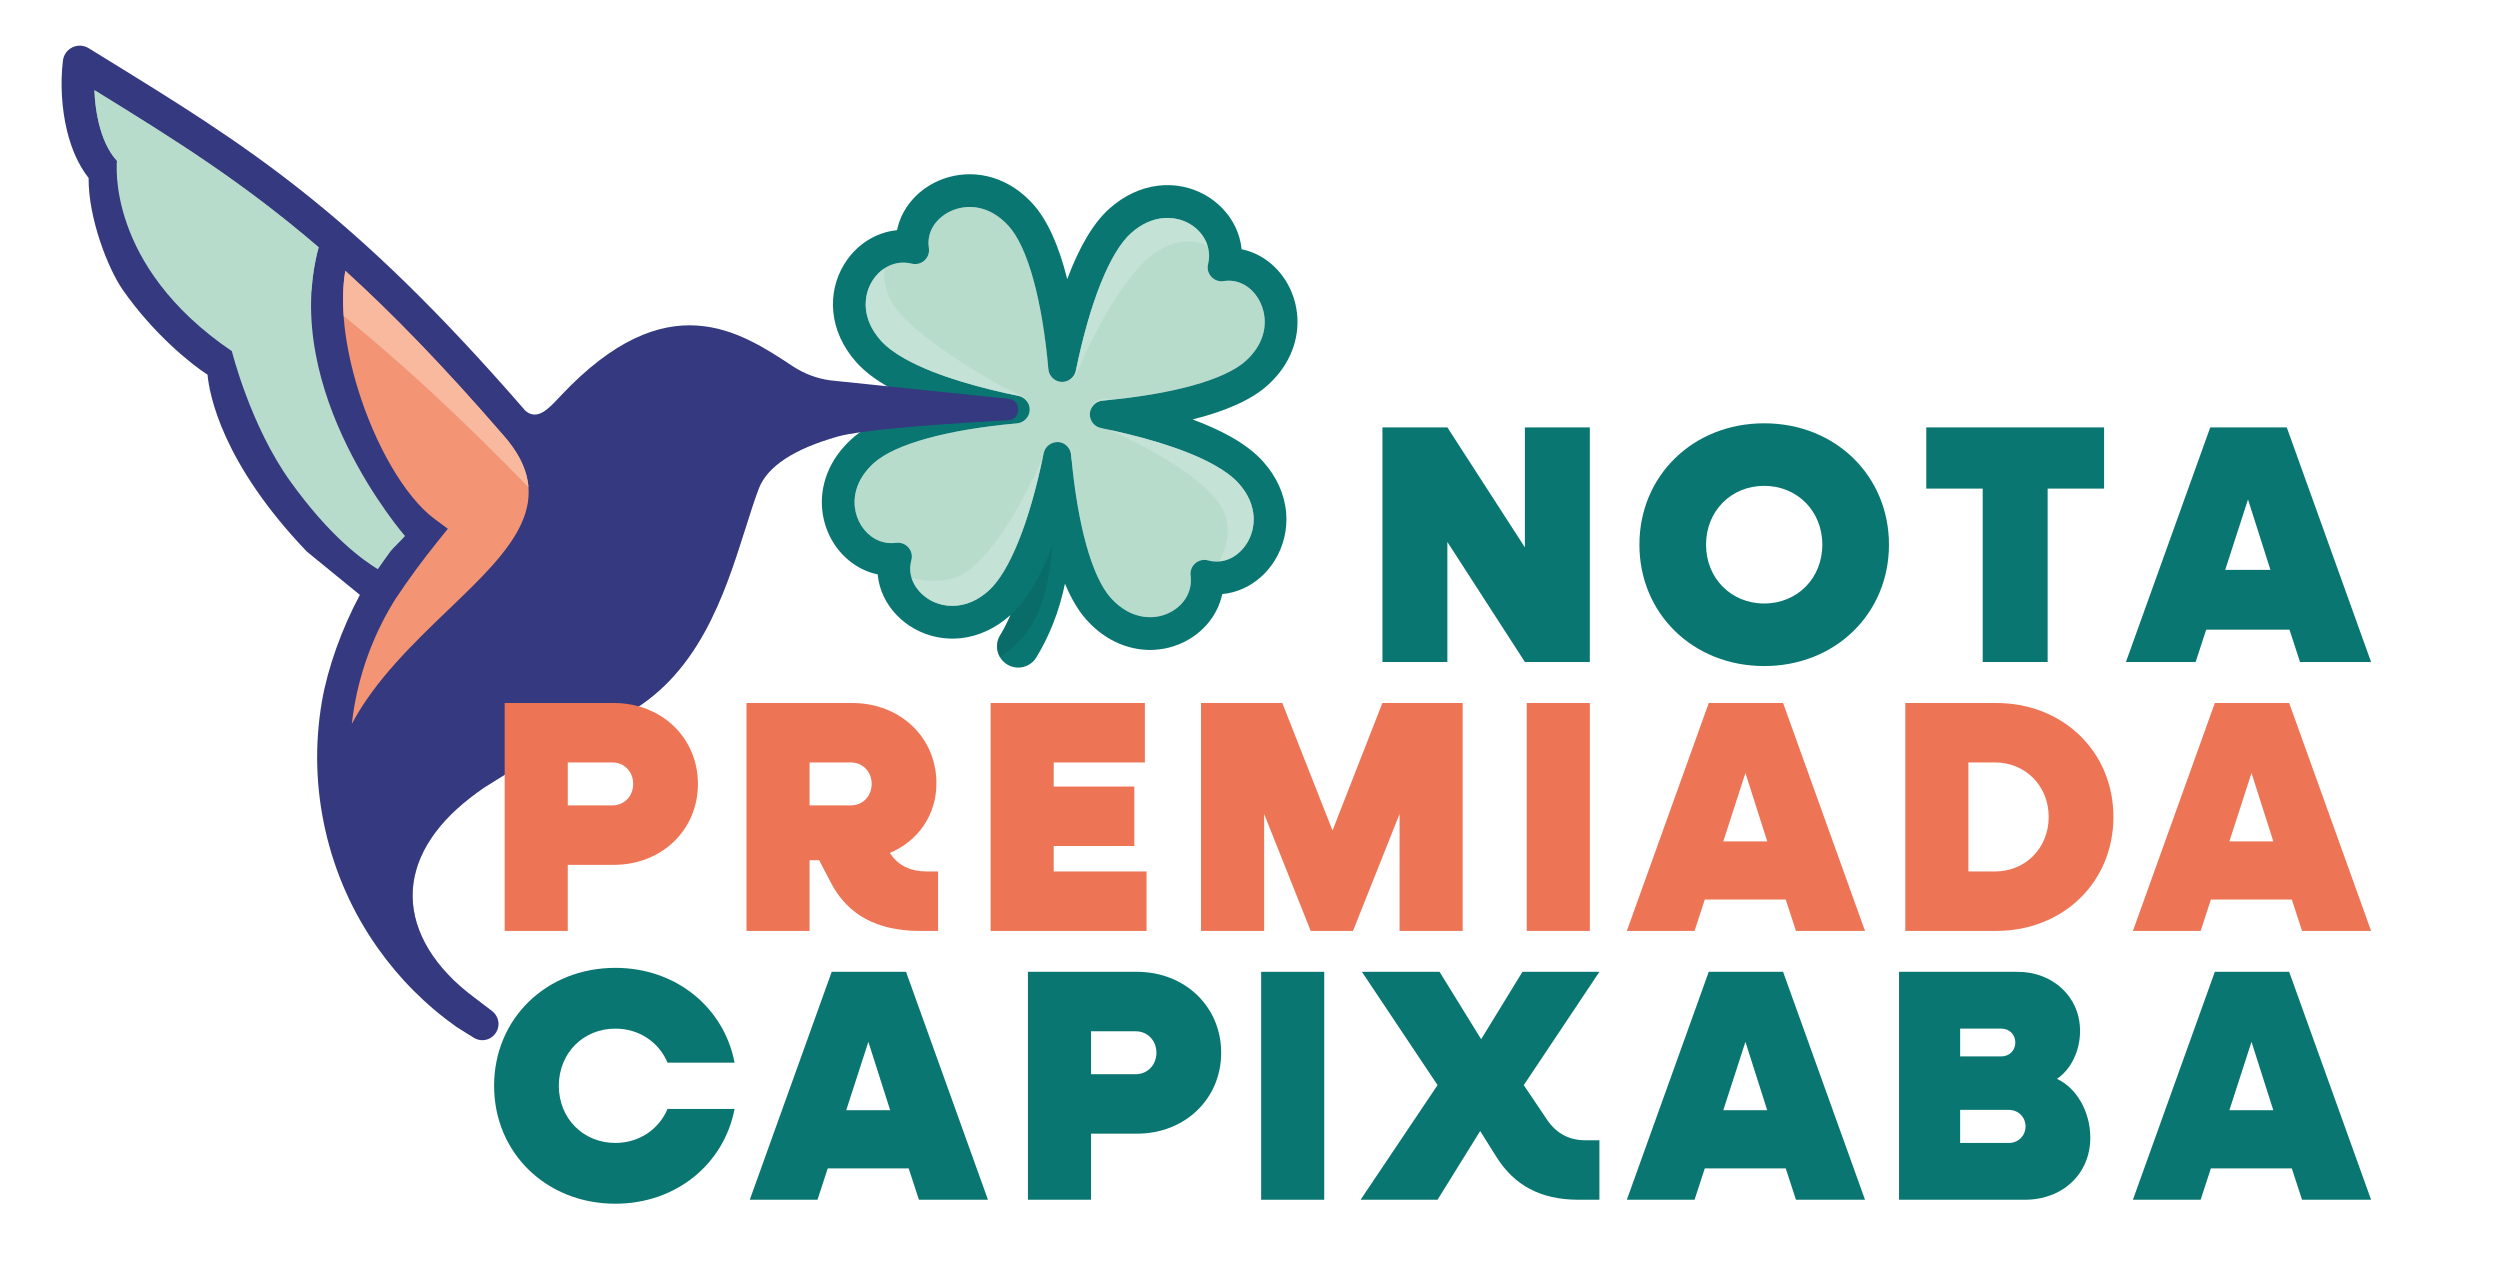
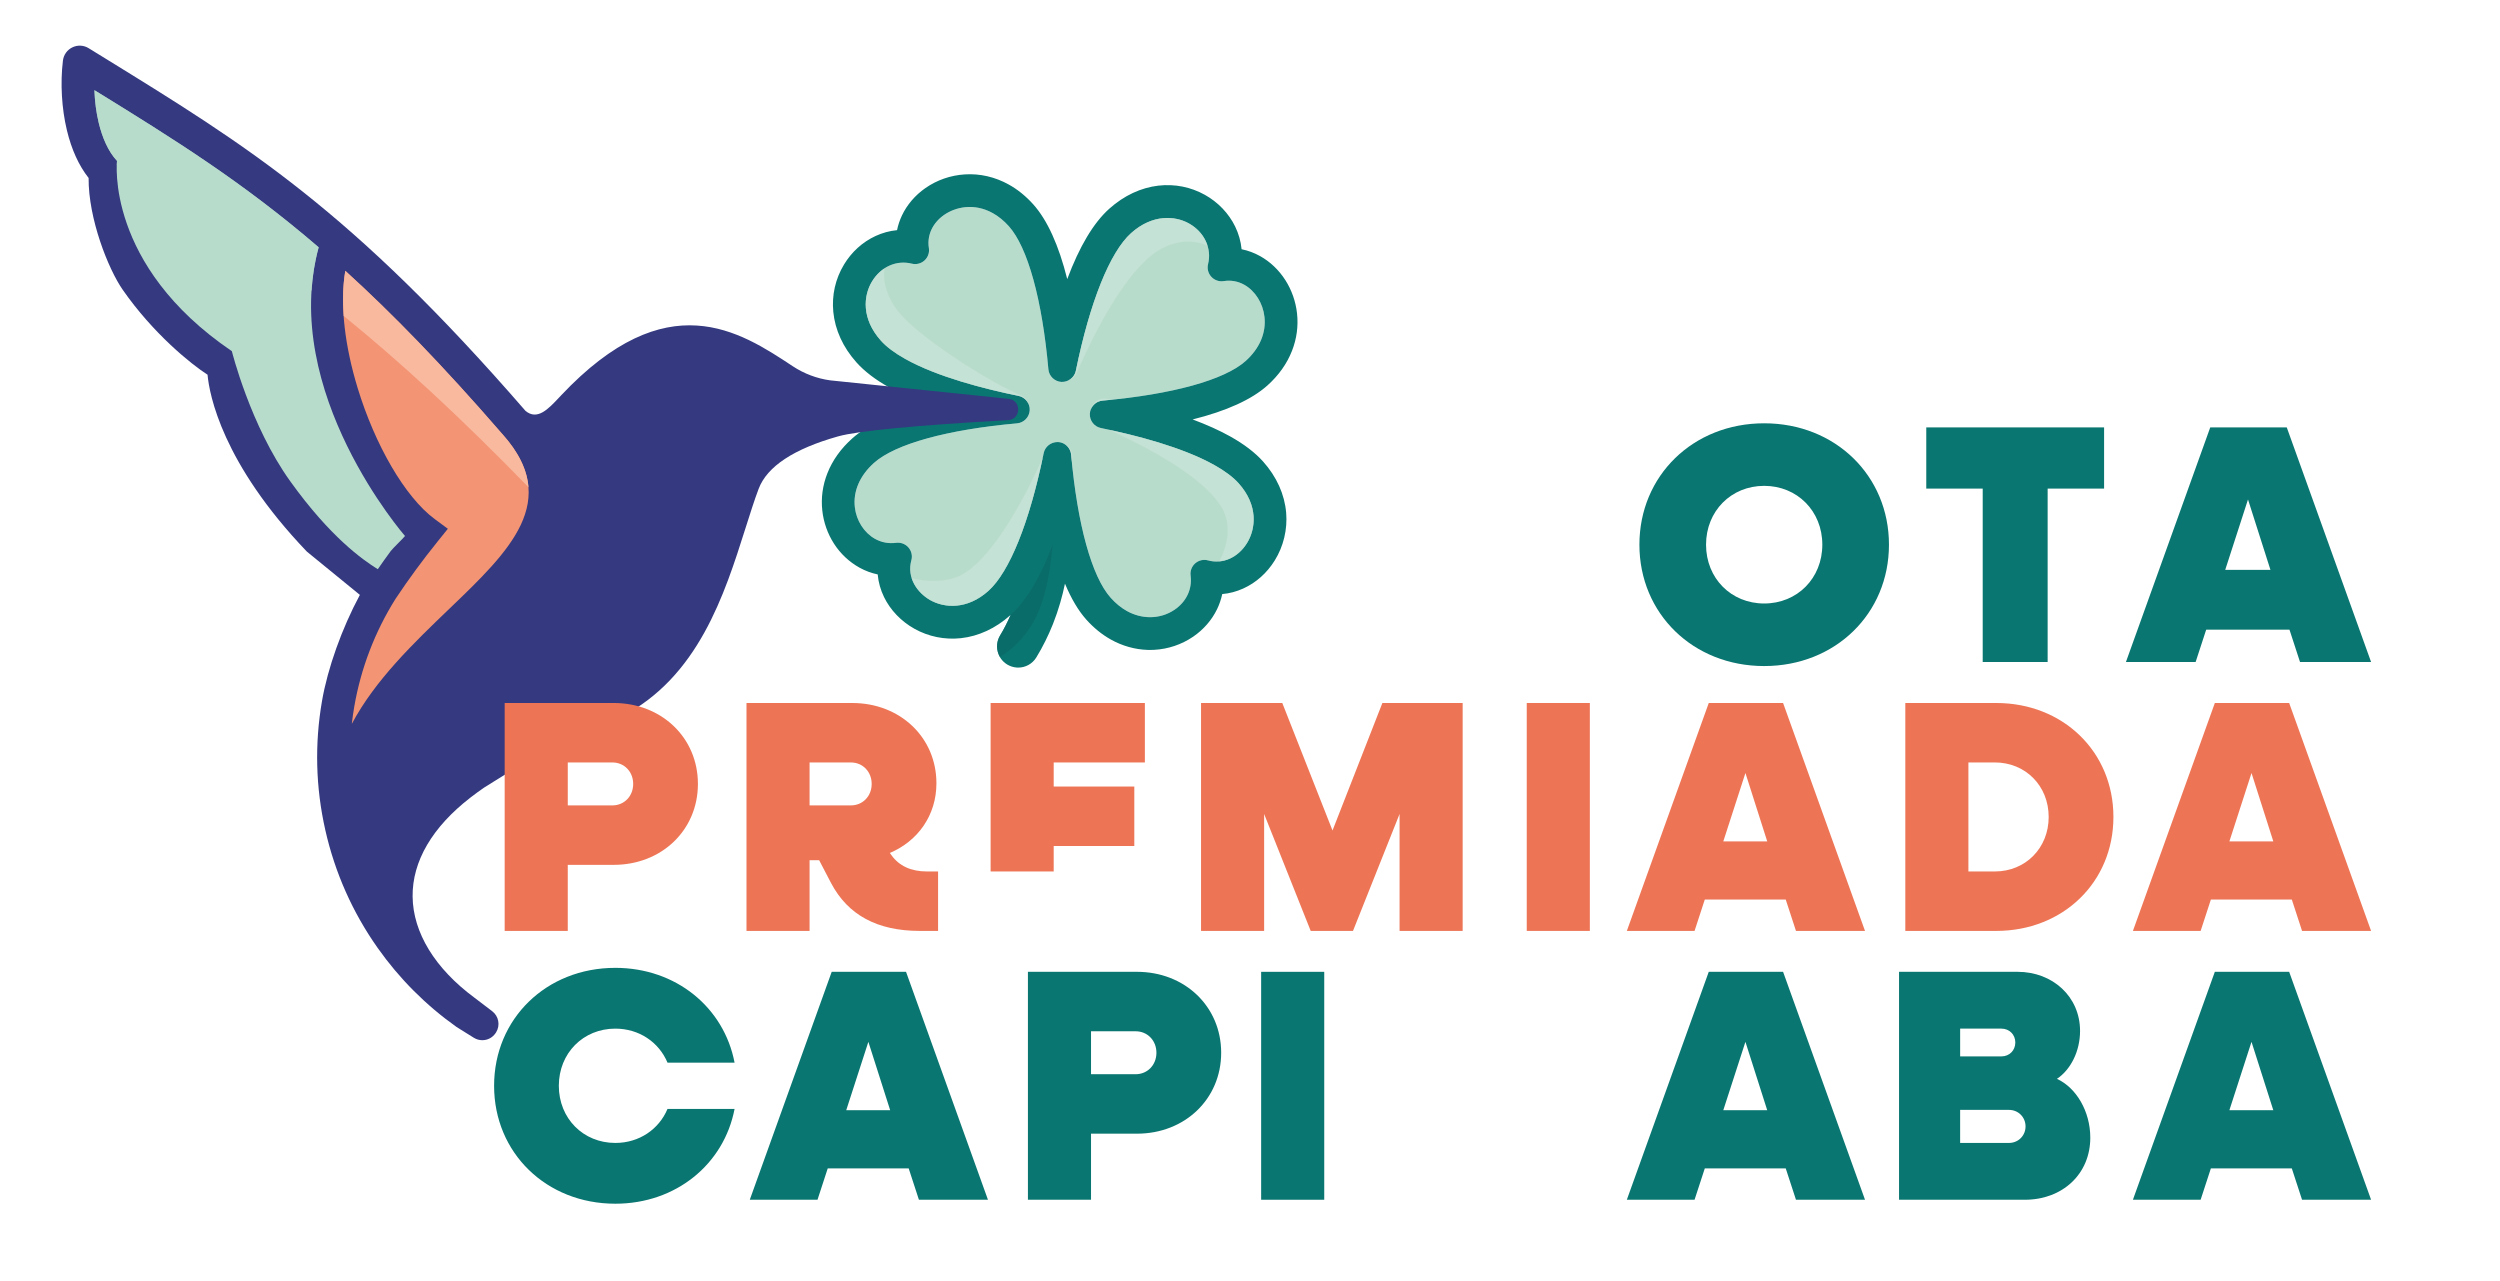
<svg xmlns="http://www.w3.org/2000/svg" version="1.1" id="Camada_1" x="0px" y="0px" viewBox="0 0 279 143" style="enable-background:new 0 0 279 143;" xml:space="preserve">
  <style type="text/css">
	.st0{fill:#B8DCCC;}
	.st1{fill:#0A7671;}
	.st2{opacity:0.56;}
	.st3{fill:#CDE6DB;}
	.st4{fill:#343980;}
	.st5{opacity:0.45;}
	.st6{fill:#F39574;}
	.st7{fill:#F8B99F;}
	.st8{opacity:0.74;fill:#B8DCCC;}
	.st9{opacity:0.65;fill:#0A6864;}
	.st10{fill:#ED7556;}
</style>
  <g>
    <g>
      <path class="st0" d="M135.506,51.893c-3.597-2.009-8.86-3.351-12.643-4.123c-0.748-0.151-1.28-0.842-1.237-1.604    c0.042-0.763,0.649-1.39,1.41-1.457c7.788-0.695,13.608-2.304,15.968-4.412c1.561-1.395,2.312-3.145,2.115-4.928    c-0.168-1.531-1.035-2.907-2.26-3.592c-0.704-0.393-1.497-0.534-2.286-0.406c-0.516,0.086-1.034-0.099-1.387-0.483    s-0.488-0.917-0.361-1.424c0.438-1.749-0.419-3.568-2.134-4.525c-1.562-0.873-4.078-1.049-6.453,1.072    c-2.361,2.11-4.61,7.714-6.172,15.374c-0.152,0.75-0.839,1.265-1.605,1.238c-0.763-0.043-1.389-0.649-1.457-1.41    c-0.695-7.787-2.303-13.607-4.413-15.968c-0.544-0.609-1.143-1.099-1.778-1.453c-2.118-1.184-4.205-0.674-5.451,0.196    c-1.287,0.899-1.92,2.278-1.696,3.688c0.082,0.517-0.099,1.035-0.483,1.388c-0.386,0.352-0.921,0.485-1.423,0.36    c-1.714-0.431-3.455,0.353-4.443,1.991c-0.957,1.582-1.199,4.146,0.99,6.595c0.62,0.694,1.539,1.385,2.731,2.051    c3.601,2.011,8.863,3.352,12.643,4.121c0.749,0.153,1.281,0.844,1.238,1.605c-0.042,0.763-0.648,1.39-1.409,1.458    c-7.788,0.694-13.608,2.302-15.969,4.412c-1.576,1.409-2.335,3.16-2.14,4.931c0.165,1.503,1.029,2.861,2.255,3.546    c0.716,0.4,1.53,0.555,2.355,0.442c0.515-0.065,1.031,0.125,1.374,0.519s0.465,0.929,0.325,1.432    c-0.538,1.944,0.666,3.631,2.118,4.451c1.583,0.886,4.116,1.079,6.479-1.035c2.36-2.109,4.61-7.713,6.172-15.374    c0.145-0.714,0.792-1.239,1.551-1.239c0.018,0,0.036,0.001,0.054,0.001c0.234,0.014,0.466,0.081,0.669,0.194    c0.448,0.25,0.743,0.705,0.788,1.216c0.695,7.788,2.304,13.608,4.413,15.968c0.555,0.622,1.164,1.119,1.808,1.479    c0.823,0.46,1.716,0.688,2.593,0.688c0.968,0,1.917-0.278,2.731-0.833c1.318-0.896,1.987-2.317,1.788-3.803    c-0.069-0.519,0.125-1.032,0.518-1.375c0.394-0.344,0.931-0.463,1.432-0.325c1.628,0.451,3.33-0.303,4.334-1.918    c1.001-1.612,1.286-4.213-0.918-6.679C137.615,53.247,136.696,52.557,135.506,51.893z" />
      <path class="st1" d="M144.189,39.146c0.528-1.351,0.716-2.757,0.559-4.179c-0.145-1.321-0.598-2.606-1.308-3.714    c-0.719-1.122-1.688-2.044-2.802-2.666c-0.658-0.367-1.355-0.627-2.076-0.773c-0.083-0.874-0.325-1.726-0.72-2.538    c-0.708-1.457-1.905-2.71-3.371-3.528c-1.58-0.881-3.371-1.239-5.186-1.031c-1.956,0.224-3.851,1.112-5.482,2.57    c-1.759,1.572-3.337,4.213-4.699,7.862c-0.946-3.779-2.218-6.58-3.789-8.339c-0.816-0.912-1.732-1.655-2.721-2.207    c-1.529-0.854-3.237-1.251-4.932-1.139c-1.586,0.102-3.105,0.631-4.392,1.53c-1.143,0.798-2.048,1.857-2.617,3.062    c-0.246,0.522-0.429,1.069-0.542,1.629c-0.827,0.079-1.636,0.3-2.408,0.658c-1.444,0.669-2.659,1.77-3.513,3.183    c-0.96,1.589-1.373,3.415-1.193,5.279c0.194,2.014,1.088,3.964,2.586,5.64c0.893,0.999,2.13,1.944,3.675,2.806    c1.188,0.663,2.593,1.298,4.19,1.892c-3.78,0.945-6.582,2.218-8.341,3.79c-1.268,1.133-2.199,2.437-2.767,3.875    c-0.535,1.355-0.727,2.762-0.57,4.181c0.145,1.313,0.597,2.588,1.306,3.687c0.716,1.11,1.679,2.023,2.847,2.675    c0.641,0.353,1.322,0.606,2.029,0.755c0.076,0.867,0.314,1.715,0.708,2.528c0.707,1.454,1.91,2.709,3.388,3.534    c1.584,0.885,3.381,1.247,5.192,1.052c1.969-0.213,3.872-1.096,5.502-2.553c0.018-0.016,0.034-0.035,0.052-0.051    c-0.353,0.797-0.737,1.572-1.176,2.289c-0.68,1.112-0.33,2.57,0.782,3.251c0.325,0.199,0.697,0.317,1.076,0.342    c0.053,0.003,0.106,0.005,0.159,0.005c0.821,0,1.582-0.423,2.016-1.13c0.715-1.169,1.342-2.429,1.865-3.745    c0.634-1.6,1.054-3.135,1.335-4.491c0.694,1.66,1.487,3.008,2.38,4.007c0.826,0.924,1.751,1.675,2.75,2.233    c1.267,0.708,2.681,1.106,4.086,1.152c0.094,0.003,0.187,0.005,0.281,0.005c0.154,0,0.309-0.004,0.463-0.013    c1.557-0.085,3.055-0.589,4.331-1.457c1.161-0.789,2.088-1.851,2.68-3.071c0.262-0.541,0.457-1.11,0.581-1.694    c0.802-0.071,1.59-0.28,2.346-0.622c1.43-0.648,2.644-1.729,3.512-3.127c0.979-1.576,1.432-3.465,1.276-5.321    c-0.171-2.049-1.06-4.027-2.573-5.72c-0.894-1-2.13-1.944-3.675-2.806c-1.188-0.664-2.594-1.298-4.19-1.893    c3.78-0.945,6.582-2.218,8.342-3.79C142.701,41.891,143.627,40.588,144.189,39.146z M139.004,40.297    c-2.36,2.108-8.18,3.717-15.968,4.412c-0.761,0.067-1.367,0.694-1.41,1.457c-0.043,0.763,0.489,1.453,1.237,1.604    c3.783,0.772,9.046,2.114,12.643,4.123c1.19,0.664,2.109,1.354,2.731,2.05c2.204,2.466,1.919,5.066,0.918,6.679    c-1.004,1.615-2.706,2.369-4.334,1.918c-0.501-0.138-1.038-0.019-1.432,0.325c-0.393,0.343-0.587,0.856-0.518,1.375    c0.199,1.485-0.469,2.907-1.788,3.803c-0.814,0.555-1.763,0.833-2.731,0.833c-0.877,0-1.77-0.229-2.593-0.688    c-0.644-0.359-1.252-0.856-1.808-1.479c-2.109-2.359-3.717-8.18-4.413-15.968c-0.045-0.511-0.34-0.966-0.788-1.216    c-0.203-0.113-0.435-0.181-0.669-0.194c-0.018,0-0.036-0.001-0.054-0.001c-0.759,0-1.406,0.525-1.551,1.239    c-1.562,7.661-3.812,13.265-6.172,15.374c-2.363,2.114-4.896,1.921-6.479,1.035c-1.452-0.82-2.656-2.507-2.118-4.451    c0.14-0.503,0.018-1.038-0.325-1.432s-0.859-0.584-1.374-0.519c-0.825,0.112-1.64-0.042-2.355-0.442    c-1.226-0.685-2.09-2.043-2.255-3.546c-0.196-1.771,0.564-3.521,2.14-4.931c2.361-2.11,8.182-3.718,15.969-4.412    c0.761-0.068,1.367-0.695,1.409-1.458c0.043-0.762-0.489-1.452-1.238-1.605c-3.78-0.77-9.042-2.11-12.643-4.121    c-1.192-0.666-2.112-1.356-2.731-2.051c-2.188-2.448-1.946-5.013-0.99-6.595c0.989-1.639,2.729-2.422,4.443-1.991    c0.502,0.125,1.037-0.009,1.423-0.36c0.384-0.353,0.565-0.871,0.483-1.388c-0.225-1.41,0.409-2.789,1.696-3.688    c1.247-0.87,3.333-1.38,5.451-0.196c0.635,0.354,1.233,0.844,1.778,1.453c2.109,2.36,3.718,8.181,4.413,15.968    c0.067,0.761,0.694,1.367,1.457,1.41c0.767,0.026,1.453-0.488,1.605-1.238c1.562-7.66,3.812-13.264,6.172-15.374    c2.375-2.121,4.89-1.945,6.453-1.072c1.715,0.957,2.572,2.776,2.134,4.525c-0.127,0.507,0.008,1.039,0.361,1.424    s0.871,0.569,1.387,0.483c0.79-0.128,1.583,0.014,2.286,0.406c1.226,0.685,2.092,2.061,2.26,3.592    C141.316,37.152,140.564,38.902,139.004,40.297z" />
      <g class="st2">
        <path class="st3" d="M97.316,31.416c-0.957,1.582-1.199,4.146,0.99,6.595c0.62,0.694,1.539,1.385,2.731,2.051     c3.601,2.011,8.863,3.352,12.643,4.121c0.535,0.11,0.949,0.499,1.132,0.987c-0.12-0.444-0.411-0.837-0.854-1.031     c-3.536-1.541-9.033-5.051-12.135-7.768c-1.027-0.9-1.783-1.767-2.244-2.575c-0.802-1.403-1.018-2.709-0.885-3.836     C98.157,30.314,97.684,30.805,97.316,31.416z" />
        <path class="st3" d="M116.373,51.06c-3.031,6.767-6.259,11.492-8.911,13.007c-1.648,0.944-3.888,0.899-5.714,0.458     c0.34,1.062,1.157,1.933,2.078,2.453c1.583,0.886,4.116,1.079,6.479-1.035C112.614,63.88,114.816,58.467,116.373,51.06z" />
        <path class="st3" d="M114.876,45.464c-0.003-0.041-0.009-0.079-0.015-0.119C114.87,45.384,114.87,45.425,114.876,45.464z" />
        <path class="st3" d="M119.146,42.476c0.437-0.122,0.82-0.405,1.011-0.844c3.125-7.166,6.493-12.178,9.242-13.749     c2.088-1.193,3.98-1.086,5.362-0.455c-0.311-1.008-1.03-1.909-2.071-2.49c-1.562-0.873-4.078-1.049-6.453,1.072     c-2.361,2.11-4.61,7.714-6.172,15.374C119.961,41.895,119.602,42.28,119.146,42.476z" />
        <path class="st3" d="M119.146,49.771c-0.112-0.098-0.244-0.173-0.381-0.236c0.44,0.252,0.729,0.701,0.774,1.206     c0.024,0.268,0.052,0.528,0.078,0.791c0.016-0.137,0.029-0.27,0.046-0.408C119.725,50.616,119.532,50.109,119.146,49.771z" />
        <path class="st3" d="M123.43,44.496c-0.758-0.093-1.482,0.394-1.682,1.131c-0.005,0.019,0,0.038-0.005,0.057     c0.213-0.529,0.702-0.923,1.293-0.975c0.413-0.037,0.817-0.078,1.219-0.12C123.98,44.559,123.709,44.53,123.43,44.496z" />
        <path class="st3" d="M139.155,60.622c1.001-1.612,1.286-4.213-0.918-6.679c-0.622-0.696-1.541-1.386-2.731-2.05     c-3.326-1.858-8.063-3.138-11.751-3.932c3.392,1.54,7.592,3.725,10.373,6.162c1.026,0.898,1.781,1.764,2.244,2.574     c1.14,1.994,0.58,4.284-0.308,5.957C137.269,62.55,138.406,61.826,139.155,60.622z" />
      </g>
      <path class="st4" d="M112.562,44.51l-19.929-2.065c-1.468-0.202-2.897-0.74-4.155-1.57c-5.927-3.919-14.043-9.285-25.862,3.252    l-0.227,0.242c-1.195,1.274-2.428,2.592-3.749,1.479C39.188,23.424,27.651,16.318,11.684,6.481    c-0.584-0.358-1.173-0.72-1.775-1.093C9.359,5.041,8.68,4.999,8.094,5.277C7.506,5.554,7.107,6.104,7.025,6.749L7.02,6.788    c-0.301,2.495-0.138,5.323,0.448,7.757c0.516,2.145,1.331,3.934,2.421,5.317c-0.038,4.51,2.176,10.128,3.798,12.464    c3.396,4.89,7.639,8.317,9.474,9.491c0.208,2.227,1.627,9.859,11.089,19.745l5.912,4.827c-2.017,3.759-3.595,8.181-4.229,11.856    c-0.827,4.793-0.702,9.634,0.371,14.387c1.074,4.758,3.04,9.185,5.845,13.158c2.414,3.421,5.373,6.387,8.804,8.823l1.927,1.202    c0.288,0.179,0.612,0.271,0.942,0.271c0.139,0,0.279-0.016,0.419-0.049c0.469-0.112,0.865-0.4,1.131-0.839    c0.475-0.783,0.284-1.793-0.445-2.348l-1.965-1.497c-4.417-3.264-6.872-7.277-6.915-11.301c-0.042-3.931,2.197-7.755,6.473-11.057    c0.474-0.367,0.984-0.738,1.507-1.1l3.396-2.118c3.052-1.738,6.126-3.124,8.597-4.237c1.196-0.54,2.326-1.049,3.301-1.547    c8.606-4.407,11.526-13.627,13.883-21.069c0.511-1.614,0.994-3.139,1.461-4.372c0.944-2.495,3.929-4.464,8.87-5.853    c2.198-0.618,8.759-1.244,18.972-1.811c0.755-0.042,1.113-0.632,1.126-1.162C113.644,45.195,113.315,44.588,112.562,44.51z     M13.173,17.846c-0.88-0.946-1.573-2.392-2.004-4.182c-0.251-1.042-0.406-2.155-0.462-3.312    c8.263,5.091,16.084,9.931,24.676,17.301c-2.229,8.353,0.513,16.666,3.212,22.177c2.674,5.459,5.834,9.32,6.397,9.988    c-0.147,0.165-0.419,0.439-0.683,0.705c-0.365,0.368-0.709,0.715-0.825,0.872c-0.457,0.624-0.917,1.267-1.367,1.914    c-3.213-2.036-6.441-5.295-9.597-9.69c-4.388-6.112-6.473-14.389-6.494-14.472l-0.07-0.269l-0.106,0.106    c-13.796-9.435-12.651-20.897-12.637-21.012l0.008-0.072L13.173,17.846z M39.692,78.886c0.738-4.28,2.283-8.311,4.591-11.983    l0.021-0.031c0.731-1.096,1.49-2.18,2.256-3.223c0.771-1.049,1.579-2.1,2.404-3.121l1.245-1.543l-1.595-1.18    c-3.22-2.381-6.573-8.086-8.544-14.535c-1.448-4.737-1.95-9.242-1.423-12.731c5.404,4.927,11.037,10.79,17.213,17.915l0.116,0.127    c6.511,7.297,0.762,12.815-5.896,19.205c-3.898,3.742-7.923,7.605-10.558,12.206C39.572,79.625,39.629,79.256,39.692,78.886z" />
      <g class="st5">
-         <path class="st4" d="M112.562,44.51L112.562,44.51c-5.61-0.581-11.278-0.443-16.847,0.449c-3.258,0.522-5.482,0.983-6.577,1.369     c-4.841,1.706-7.692,3.864-8.473,6.415c-0.386,1.261-0.769,2.814-1.175,4.457C77.62,64.779,75.303,74.169,67,79.124     c-0.941,0.561-2.036,1.142-3.194,1.758c-2.393,1.271-5.372,2.853-8.305,4.785L52.25,88c-0.499,0.395-0.983,0.798-1.433,1.195     c-4.053,3.573-6.039,7.533-5.743,11.453c0.303,4.012,3.013,7.858,7.632,10.829l1.965,1.305c0.589,0.391,0.951,1.077,0.869,1.779     c-0.056,0.476-0.266,0.798-0.524,1.057c0.265-0.24,0.49-0.541,0.571-1.007c0.122-0.704-0.203-1.415-0.771-1.847l-1.854-1.412     c-4.417-3.264-6.872-7.277-6.915-11.301c-0.042-3.931,2.197-7.755,6.473-11.057c0.474-0.367,0.984-0.738,1.507-1.1l3.396-2.118     c3.052-1.738,6.126-3.124,8.597-4.237c1.196-0.54,2.326-1.049,3.301-1.547c8.606-4.407,11.526-13.627,13.883-21.069     c0.511-1.614,0.994-3.139,1.461-4.372c0.944-2.495,3.929-4.464,8.87-5.853c2.198-0.618,8.759-1.244,18.972-1.811     c0.755-0.042,1.113-0.632,1.125-1.162C113.644,45.195,113.315,44.588,112.562,44.51z" />
-       </g>
+         </g>
      <g>
        <path class="st0" d="M32.393,53.712c-4.458-6.209-6.519-14.526-6.519-14.526l-0.002,0.002l-0.005-0.002     c-14.157-9.618-12.81-21.231-12.81-21.231c-0.977-1.05-1.639-2.578-2.041-4.253c-0.285-1.186-0.438-2.434-0.479-3.64     c8.974,5.529,16.537,10.245,25.025,17.536c-4.381,16.141,9.637,32.22,9.637,32.22c-0.218,0.289-1.373,1.382-1.587,1.672     c-0.493,0.672-0.976,1.35-1.451,2.035C40.424,62.44,36.851,59.92,32.393,53.712z" />
      </g>
      <g>
        <path class="st6" d="M39.536,78.859c0.734-4.252,2.293-8.359,4.635-12.075h0.001c0.729-1.094,1.482-2.171,2.26-3.229     c0.781-1.064,1.585-2.107,2.408-3.127l1.141-1.415l-1.463-1.082c-3.347-2.476-6.674-8.31-8.601-14.616     c-1.392-4.552-2.029-9.288-1.381-13.091c5.221,4.741,10.868,10.541,17.442,18.126l0.091,0.105l0.023,0.021     c6.612,7.41,0.785,13.004-5.904,19.424c-4.027,3.865-8.323,7.989-10.927,12.888C39.334,80.141,39.426,79.498,39.536,78.859z" />
      </g>
      <path class="st7" d="M58.978,54.371c-0.146-1.86-1.02-3.805-2.885-5.895l-0.023-0.021l-0.091-0.105    c-6.574-7.584-12.222-13.385-17.442-18.126c-0.264,1.549-0.305,3.257-0.178,5.04C44.509,40.245,51.193,46.368,58.978,54.371z" />
      <path class="st8" d="M10.537,10.061c0.041,1.206,0.193,2.455,0.479,3.64c0.403,1.674,1.064,3.202,2.041,4.253    c0,0-0.017,0.154-0.027,0.429c7.358,4.121,14.222,8.308,21.743,14.061c0.102-1.604,0.349-3.225,0.789-4.846    C27.074,20.306,19.511,15.59,10.537,10.061z" />
      <path class="st9" d="M117.472,60.791c-1.36,3.617-2.93,6.242-4.676,7.814l-0.005,0.012c-0.353,0.797-0.737,1.572-1.176,2.289    c-0.465,0.76-0.439,1.677-0.026,2.402c1.361-0.809,2.551-1.982,3.481-3.457c1.28-2.028,2.083-5.051,2.393-8.998    c0.015,0.026,0.031,0.05,0.046,0.076C117.497,60.881,117.483,60.838,117.472,60.791z" />
    </g>
-     <path class="st1" d="M177.425,47.696v26.182h-7.247l-8.651-13.395v13.395h-7.247V47.696h7.247l8.651,13.394V47.696H177.425z" />
    <path class="st1" d="M182.958,60.786c0-7.702,5.995-13.546,13.925-13.546s13.925,5.843,13.925,13.546s-5.995,13.546-13.925,13.546   S182.958,68.489,182.958,60.786z M203.371,60.786c0-3.756-2.807-6.565-6.488-6.565c-3.681,0-6.488,2.808-6.488,6.565   c0,3.756,2.807,6.565,6.488,6.565C200.564,67.351,203.371,64.543,203.371,60.786z" />
    <path class="st1" d="M234.816,54.525h-6.299v19.352h-7.247V54.525h-6.299v-6.83h19.846V54.525z" />
    <path class="st1" d="M255.506,70.273h-9.296l-1.177,3.604h-7.779l9.41-26.182h8.538l9.41,26.182h-7.931L255.506,70.273z    M253.381,63.595l-2.504-7.855l-2.542,7.855H253.381z" />
    <path class="st10" d="M77.888,87.486c0,5.161-4.055,9.032-9.4,9.032h-5.125v7.373h-7.042V78.454h12.166   C73.833,78.454,77.888,82.325,77.888,87.486z M70.663,87.486c0-1.363-0.995-2.396-2.322-2.396h-4.977v4.793h4.977   C69.667,89.882,70.663,88.85,70.663,87.486z" />
    <path class="st10" d="M104.69,97.255v6.636h-2.028c-4.755,0-8.037-1.77-9.917-5.346l-1.327-2.544h-1.069v7.89h-7.041V78.454h11.797   c5.345,0,9.4,3.834,9.4,8.958c0,3.575-2.064,6.451-5.198,7.778l0.185,0.258c0.848,1.18,2.175,1.807,3.944,1.807H104.69z    M90.349,89.882h4.608c1.327,0,2.322-1.032,2.322-2.396c0-1.363-0.995-2.396-2.322-2.396h-4.608V89.882z" />
-     <path class="st10" d="M127.953,97.255v6.636h-17.4V78.454h17.216v6.635h-10.175v2.691h8.995v6.636h-8.995v2.839H127.953z" />
+     <path class="st10" d="M127.953,97.255h-17.4V78.454h17.216v6.635h-10.175v2.691h8.995v6.636h-8.995v2.839H127.953z" />
    <path class="st10" d="M163.233,78.454v25.437h-7.041v-13.05l-5.198,13.05h-4.719l-5.198-13.05v13.05h-7.041V78.454h9.068   l5.604,14.229l5.566-14.229H163.233z" />
    <path class="st10" d="M170.385,78.454h7.041v25.437h-7.041V78.454z" />
    <path class="st10" d="M199.287,100.389h-9.032l-1.143,3.502h-7.557l9.143-25.437h8.294l9.143,25.437h-7.704L199.287,100.389z    M197.223,93.901l-2.433-7.632l-2.471,7.632H197.223z" />
    <path class="st10" d="M235.858,91.172c0,7.263-5.604,12.719-13.087,12.719h-10.138V78.454h10.138   C230.254,78.454,235.858,83.91,235.858,91.172z M228.632,91.172c0-3.465-2.58-6.083-6.009-6.083h-2.949v12.166h2.949   C226.052,97.255,228.632,94.638,228.632,91.172z" />
    <path class="st10" d="M255.766,100.389h-9.031l-1.144,3.502h-7.558l9.143-25.437h8.295l9.143,25.437h-7.705L255.766,100.389z    M253.702,93.901l-2.433-7.632l-2.47,7.632H253.702z" />
    <path class="st1" d="M55.141,121.173c0-7.483,5.824-13.161,13.529-13.161c6.783,0,12.129,4.424,13.309,10.581h-7.484   c-0.958-2.286-3.17-3.798-5.825-3.798c-3.576,0-6.304,2.729-6.304,6.378s2.728,6.378,6.304,6.378c2.654,0,4.866-1.512,5.825-3.797   h7.484c-1.18,6.156-6.525,10.58-13.309,10.58C60.965,134.334,55.141,128.656,55.141,121.173z" />
    <path class="st1" d="M101.408,130.39h-9.032l-1.143,3.502h-7.558l9.143-25.437h8.295l9.143,25.437h-7.705L101.408,130.39z    M99.343,123.901l-2.434-7.632l-2.47,7.632H99.343z" />
    <path class="st1" d="M136.283,117.486c0,5.161-4.055,9.032-9.4,9.032h-5.125v7.373h-7.042v-25.437h12.166   C132.228,108.455,136.283,112.325,136.283,117.486z M129.057,117.486c0-1.363-0.995-2.396-2.322-2.396h-4.977v4.793h4.977   C128.062,119.883,129.057,118.851,129.057,117.486z" />
    <path class="st1" d="M140.744,108.455h7.041v25.437h-7.041V108.455z" />
-     <path class="st1" d="M176.946,127.256h1.548v6.636h-2.322c-4.276,0-7.188-1.622-9.18-4.792l-1.806-2.876l-4.756,7.668h-8.59   l8.59-12.792l-8.442-12.645h8.664l4.645,7.52l4.608-7.52h8.589l-8.441,12.645l2.58,3.834   C173.702,126.519,175.139,127.256,176.946,127.256z" />
    <path class="st1" d="M199.287,130.39h-9.031l-1.144,3.502h-7.558l9.143-25.437h8.295l9.143,25.437h-7.705L199.287,130.39z    M197.222,123.901l-2.433-7.632l-2.47,7.632H197.222z" />
    <path class="st1" d="M233.277,126.961c0,4.092-3.134,6.931-7.299,6.931h-14.046v-25.437h13.234c3.907,0,6.968,2.765,6.968,6.599   c0,2.249-1.032,4.313-2.581,5.345C231.728,121.395,233.277,124.049,233.277,126.961z M218.752,114.795v3.098h4.608   c0.885,0,1.549-0.664,1.549-1.549s-0.664-1.549-1.549-1.549H218.752z M226.051,125.707c0-1.031-0.812-1.843-1.843-1.843h-5.457   v3.687h5.457C225.24,127.551,226.051,126.74,226.051,125.707z" />
    <path class="st1" d="M255.765,130.39h-9.031l-1.144,3.502h-7.558l9.143-25.437h8.295l9.143,25.437h-7.705L255.765,130.39z    M253.701,123.901l-2.433-7.632l-2.47,7.632H253.701z" />
  </g>
</svg>